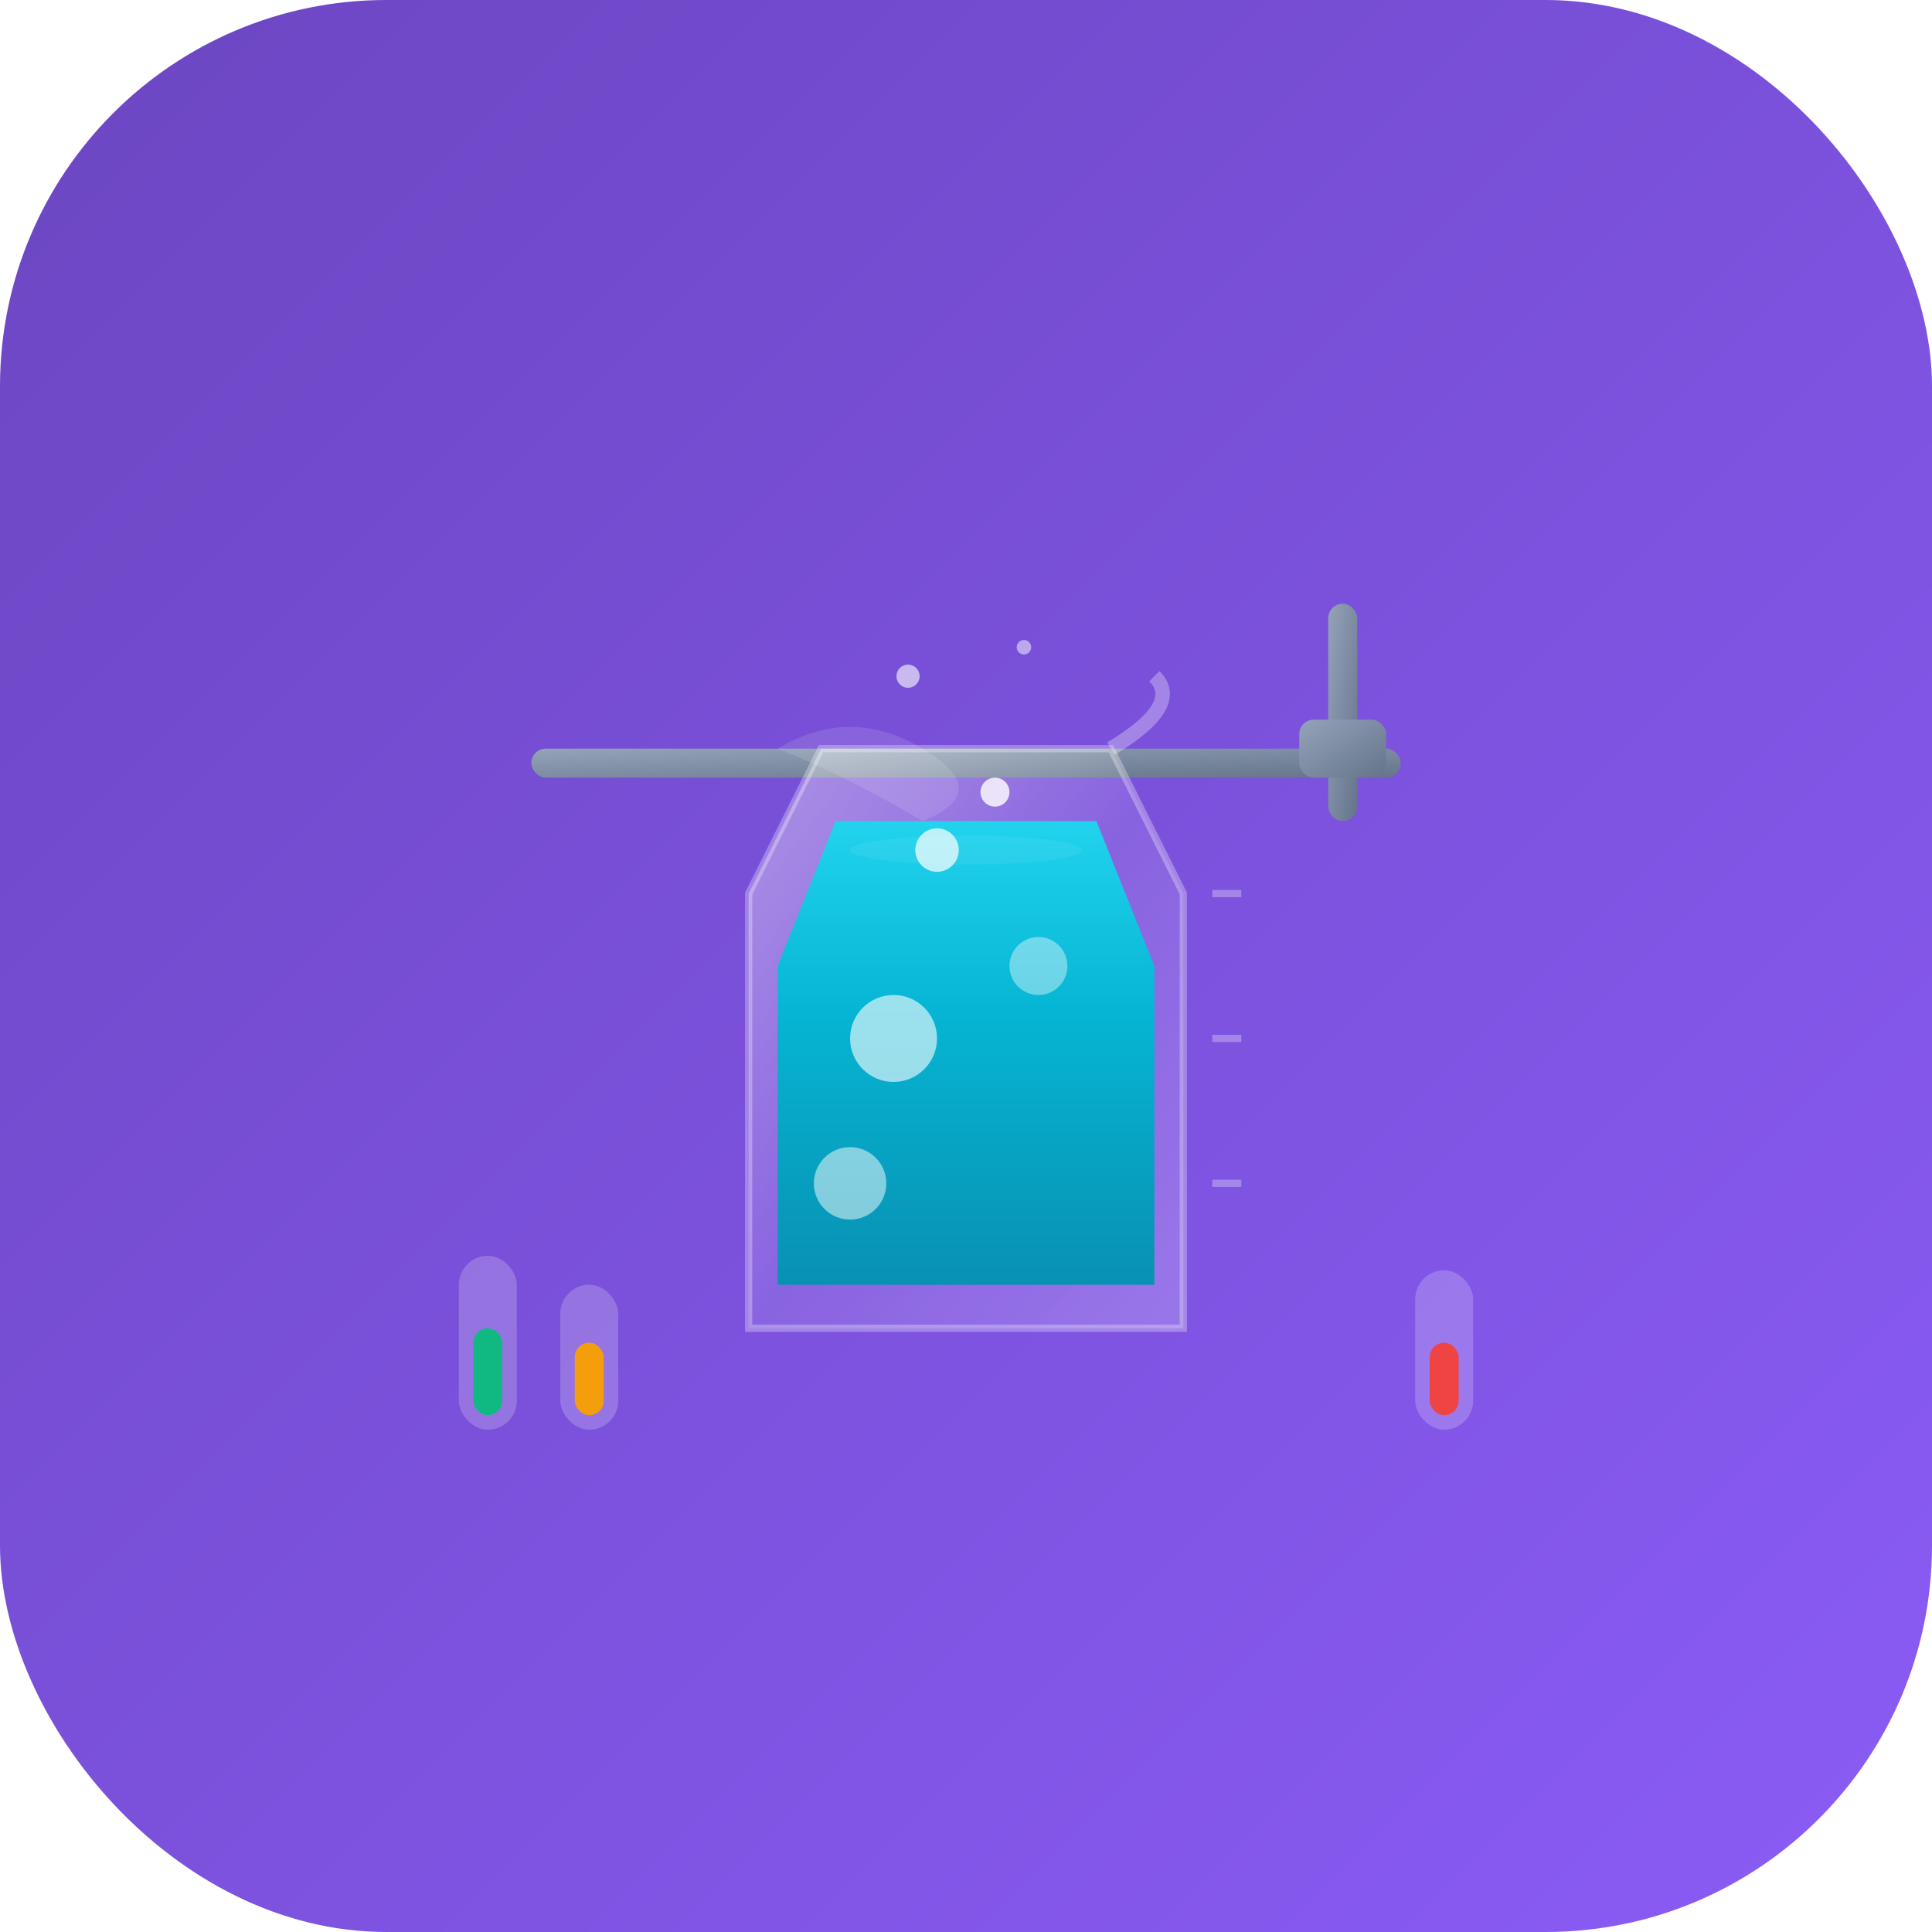
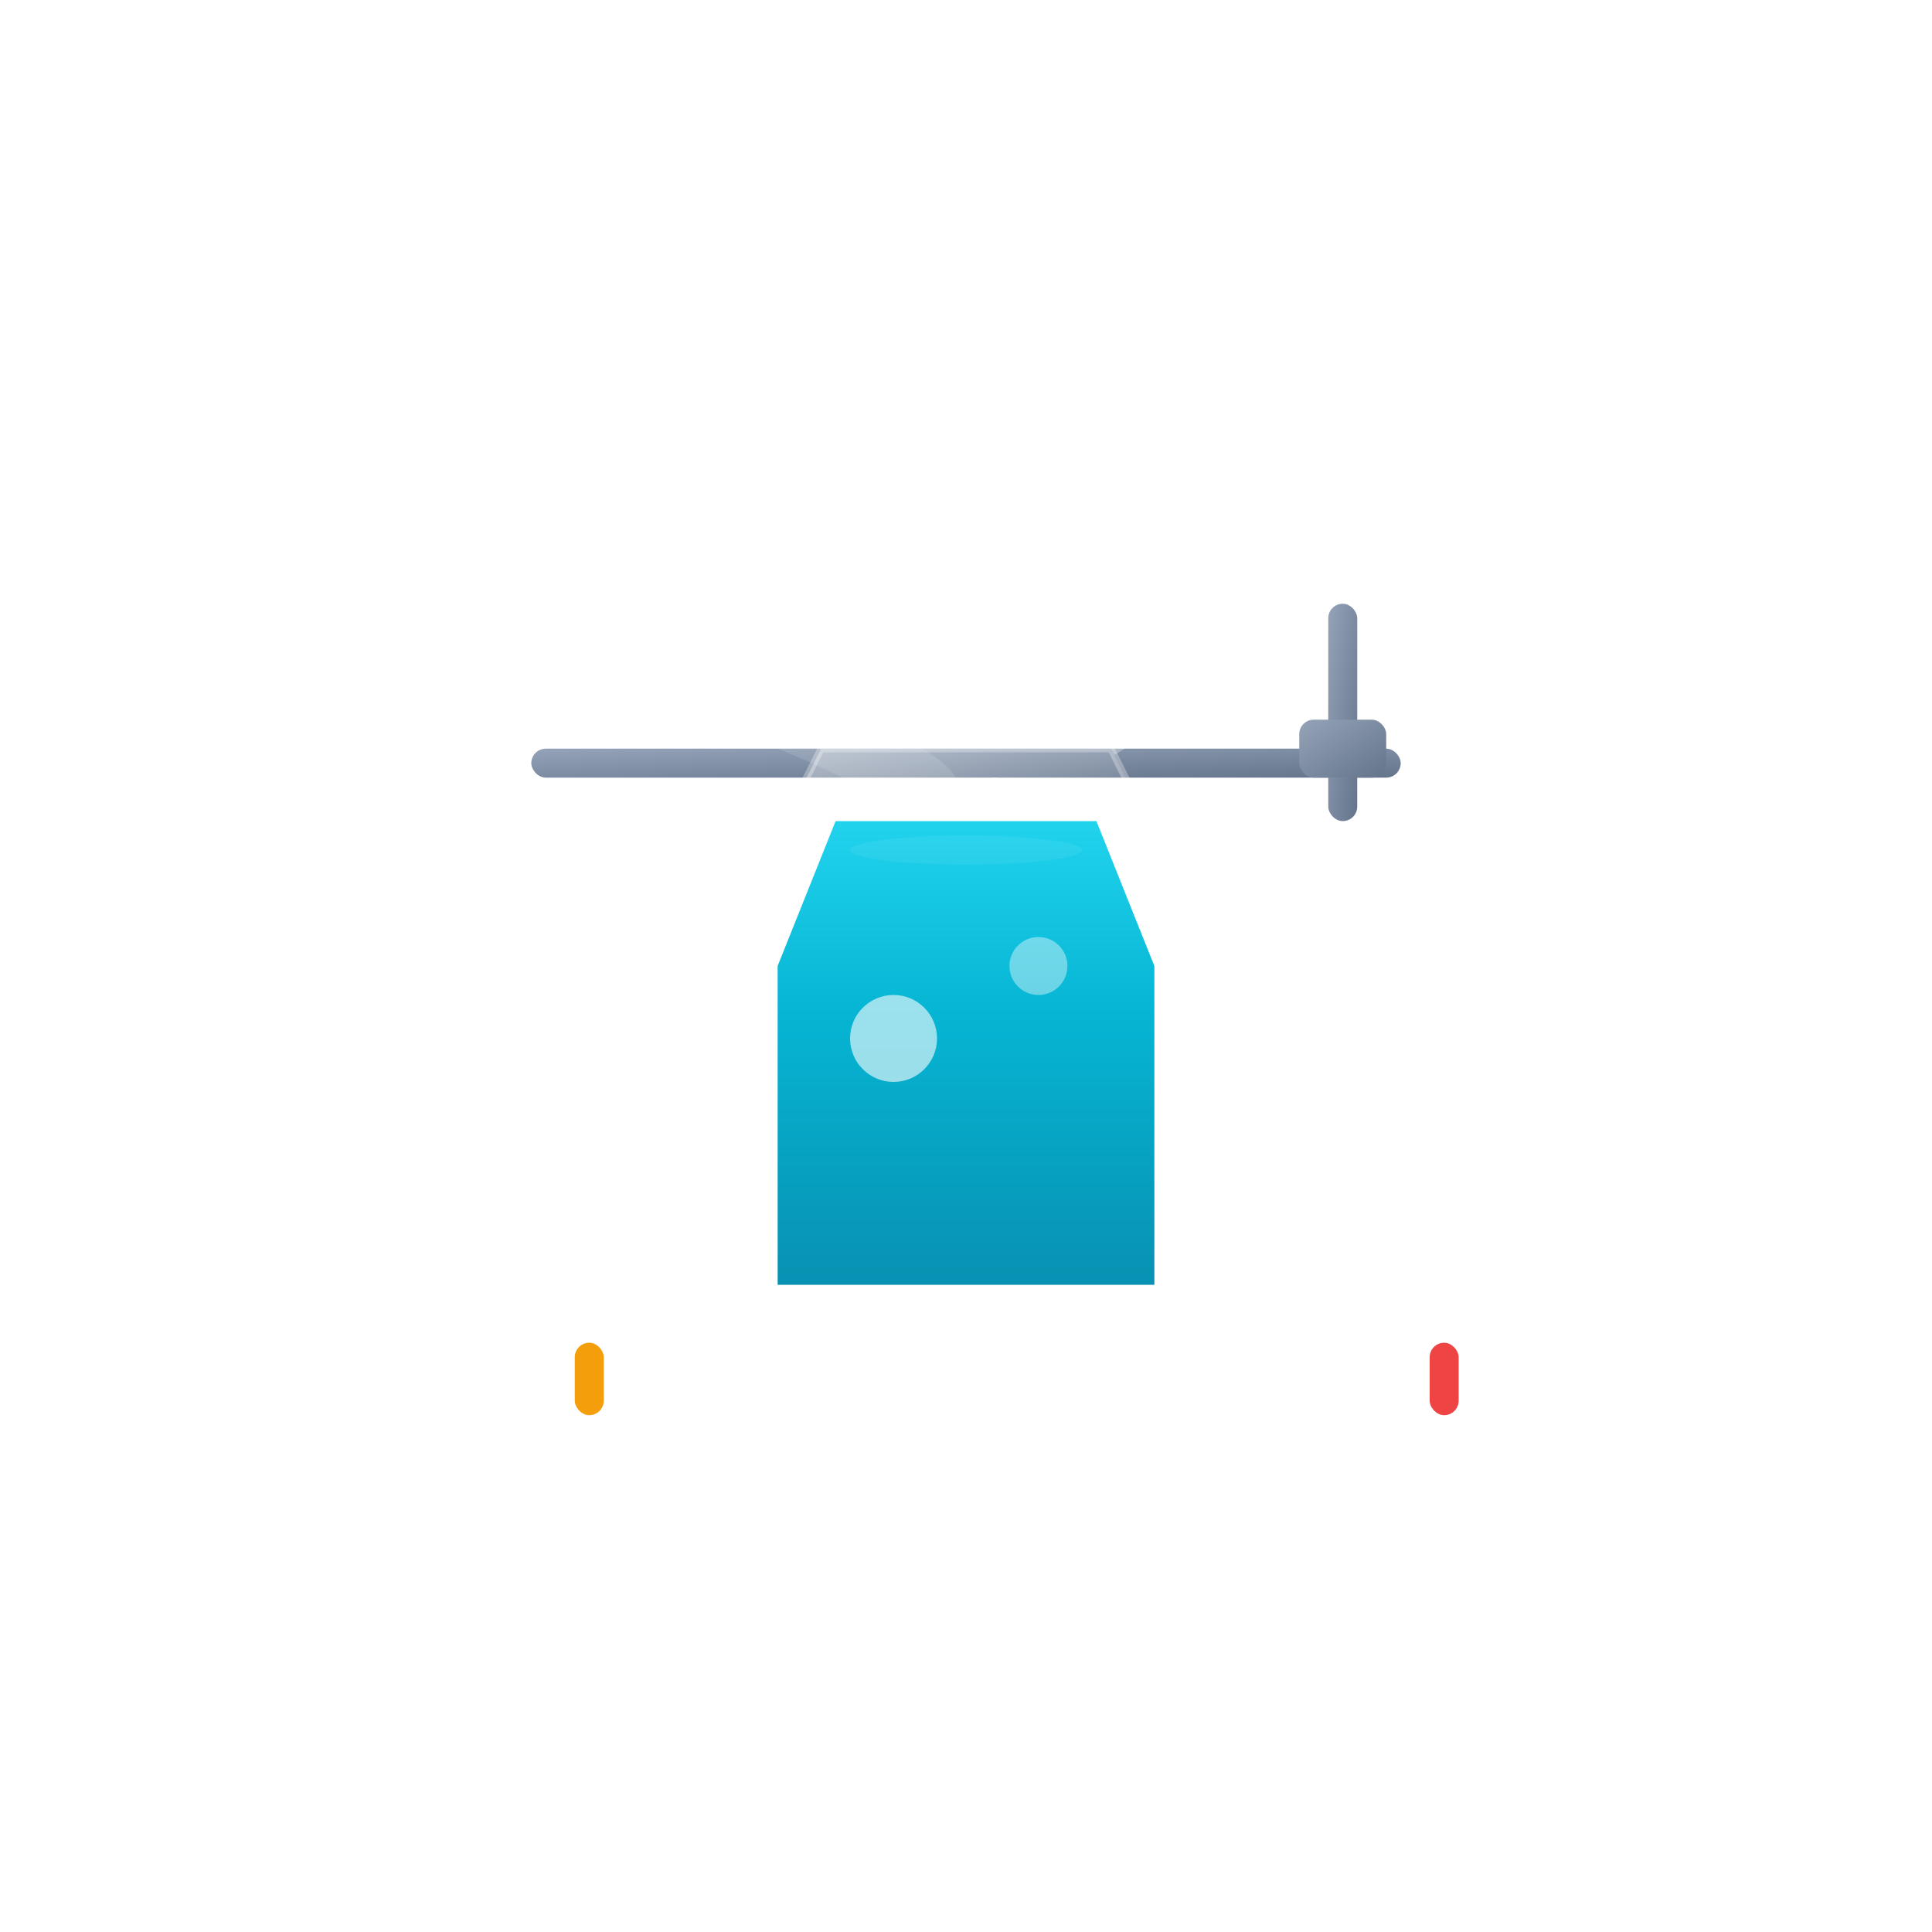
<svg xmlns="http://www.w3.org/2000/svg" viewBox="0 0 400 400">
  <defs>
    <linearGradient id="bgGradient" x1="0%" y1="0%" x2="100%" y2="100%">
      <stop offset="0%" stop-color="#6B46C1" />
      <stop offset="100%" stop-color="#8B5CF6" />
    </linearGradient>
    <linearGradient id="liquidGradient" x1="0%" y1="100%" x2="0%" y2="0%">
      <stop offset="0%" stop-color="#0891B2" />
      <stop offset="60%" stop-color="#06B6D4" />
      <stop offset="100%" stop-color="#22D3EE" />
    </linearGradient>
    <linearGradient id="glassGradient" x1="0%" y1="0%" x2="100%" y2="100%">
      <stop offset="0%" stop-color="rgba(255,255,255,0.4)" />
      <stop offset="50%" stop-color="rgba(255,255,255,0.1)" />
      <stop offset="100%" stop-color="rgba(255,255,255,0.2)" />
    </linearGradient>
    <linearGradient id="metalGradient" x1="0%" y1="0%" x2="100%" y2="100%">
      <stop offset="0%" stop-color="#94A3B8" />
      <stop offset="100%" stop-color="#64748B" />
    </linearGradient>
    <filter id="liquidGlow">
      <feGaussianBlur stdDeviation="8" result="coloredBlur" />
      <feMerge>
        <feMergeNode in="coloredBlur" />
        <feMergeNode in="SourceGraphic" />
      </feMerge>
    </filter>
    <filter id="bubbleGlow">
      <feGaussianBlur stdDeviation="4" result="coloredBlur" />
      <feMerge>
        <feMergeNode in="coloredBlur" />
        <feMergeNode in="SourceGraphic" />
      </feMerge>
    </filter>
  </defs>
-   <rect width="400" height="400" rx="80" ry="80" fill="url(#bgGradient)" />
  <g transform="translate(50, 50) scale(3)">
    <g id="labStand">
      <rect x="20" y="35" width="60" height="2" fill="url(#metalGradient)" rx="1" />
      <rect x="75" y="25" width="2" height="15" fill="url(#metalGradient)" rx="1" />
      <rect x="73" y="33" width="6" height="4" fill="url(#metalGradient)" rx="1" />
    </g>
    <g id="mainBeaker">
      <path d="M35 75 L35 45 L40 35 L60 35 L65 45 L65 75 Z" fill="url(#glassGradient)" stroke="rgba(255,255,255,0.3)" stroke-width="0.5" />
      <path d="M37 72 L37 50 L41 40 L59 40 L63 50 L63 72 Z" fill="url(#liquidGradient)" filter="url(#liquidGlow)" />
      <path d="M60 35 Q65 32 63 30" fill="none" stroke="rgba(255,255,255,0.3)" stroke-width="1" />
      <line x1="67" y1="45" x2="69" y2="45" stroke="rgba(255,255,255,0.3)" stroke-width="0.5" />
-       <line x1="67" y1="55" x2="69" y2="55" stroke="rgba(255,255,255,0.3)" stroke-width="0.5" />
      <line x1="67" y1="65" x2="69" y2="65" stroke="rgba(255,255,255,0.3)" stroke-width="0.5" />
    </g>
    <g id="bubbles">
      <circle cx="45" cy="55" r="3" fill="rgba(255,255,255,0.6)" filter="url(#bubbleGlow)" />
      <circle cx="55" cy="50" r="2" fill="rgba(255,255,255,0.4)" filter="url(#bubbleGlow)" />
-       <circle cx="42" cy="65" r="2.5" fill="rgba(255,255,255,0.5)" filter="url(#bubbleGlow)" />
-       <circle cx="48" cy="42" r="1.5" fill="rgba(255,255,255,0.7)" />
      <circle cx="52" cy="38" r="1" fill="rgba(255,255,255,0.8)" />
      <circle cx="46" cy="30" r="0.8" fill="rgba(255,255,255,0.6)" />
      <circle cx="54" cy="28" r="0.5" fill="rgba(255,255,255,0.5)" />
    </g>
    <g id="statusTubes">
      <rect x="15" y="70" width="4" height="12" fill="rgba(255,255,255,0.2)" rx="2" />
-       <rect x="16" y="75" width="2" height="6" fill="#10B981" rx="1" />
      <rect x="22" y="72" width="4" height="10" fill="rgba(255,255,255,0.2)" rx="2" />
      <rect x="23" y="76" width="2" height="5" fill="#F59E0B" rx="1" />
      <rect x="81" y="71" width="4" height="11" fill="rgba(255,255,255,0.2)" rx="2" />
      <rect x="82" y="76" width="2" height="5" fill="#EF4444" rx="1" />
    </g>
    <g id="reflections" opacity="0.3">
      <path d="M37 35 Q42 32 47 35 Q52 38 47 40 Q42 37 37 35" fill="rgba(255,255,255,0.4)" />
      <ellipse cx="50" cy="42" rx="8" ry="1" fill="rgba(255,255,255,0.2)" />
    </g>
  </g>
</svg>